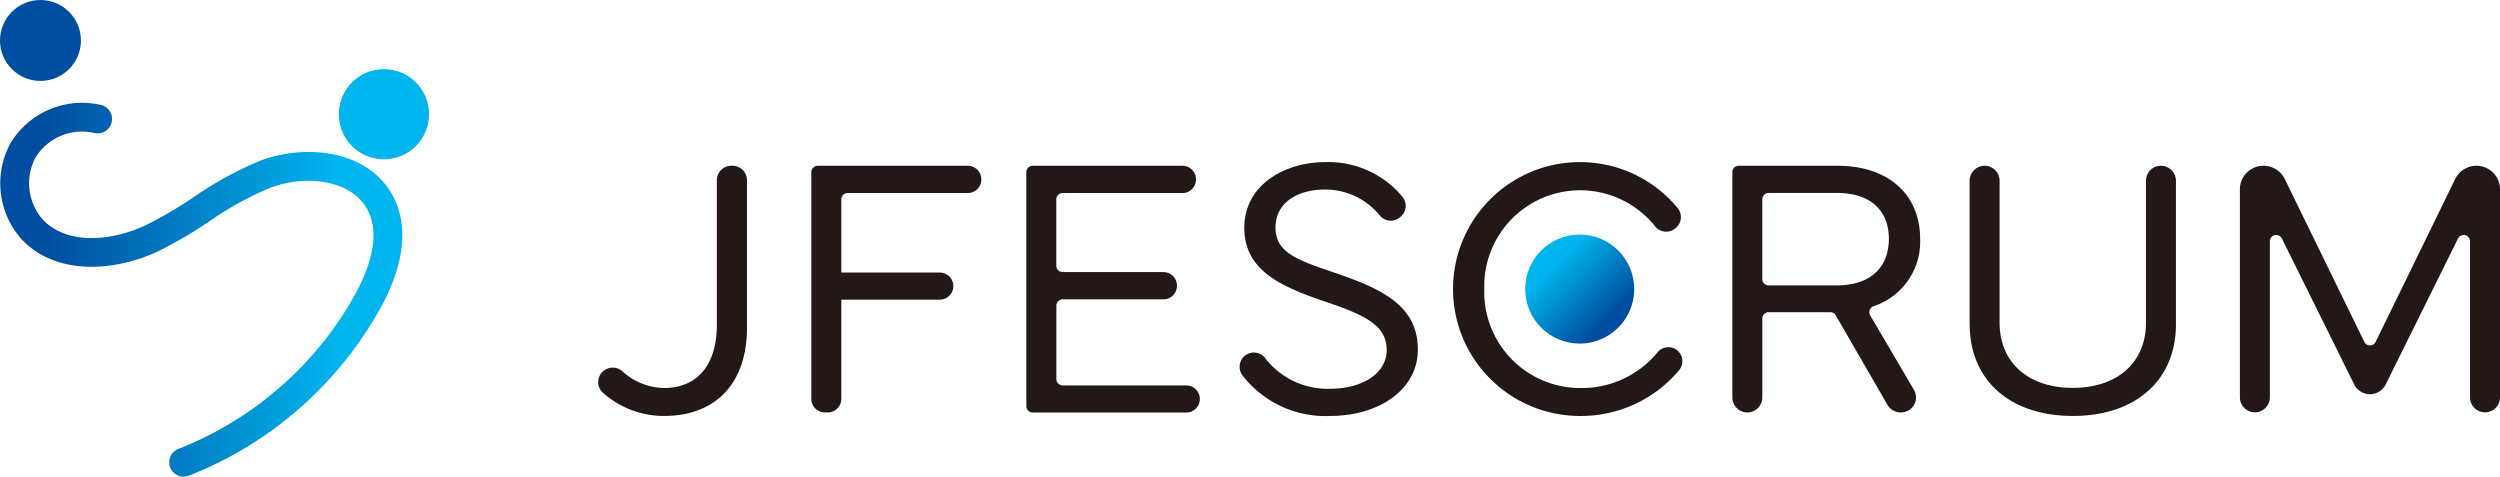
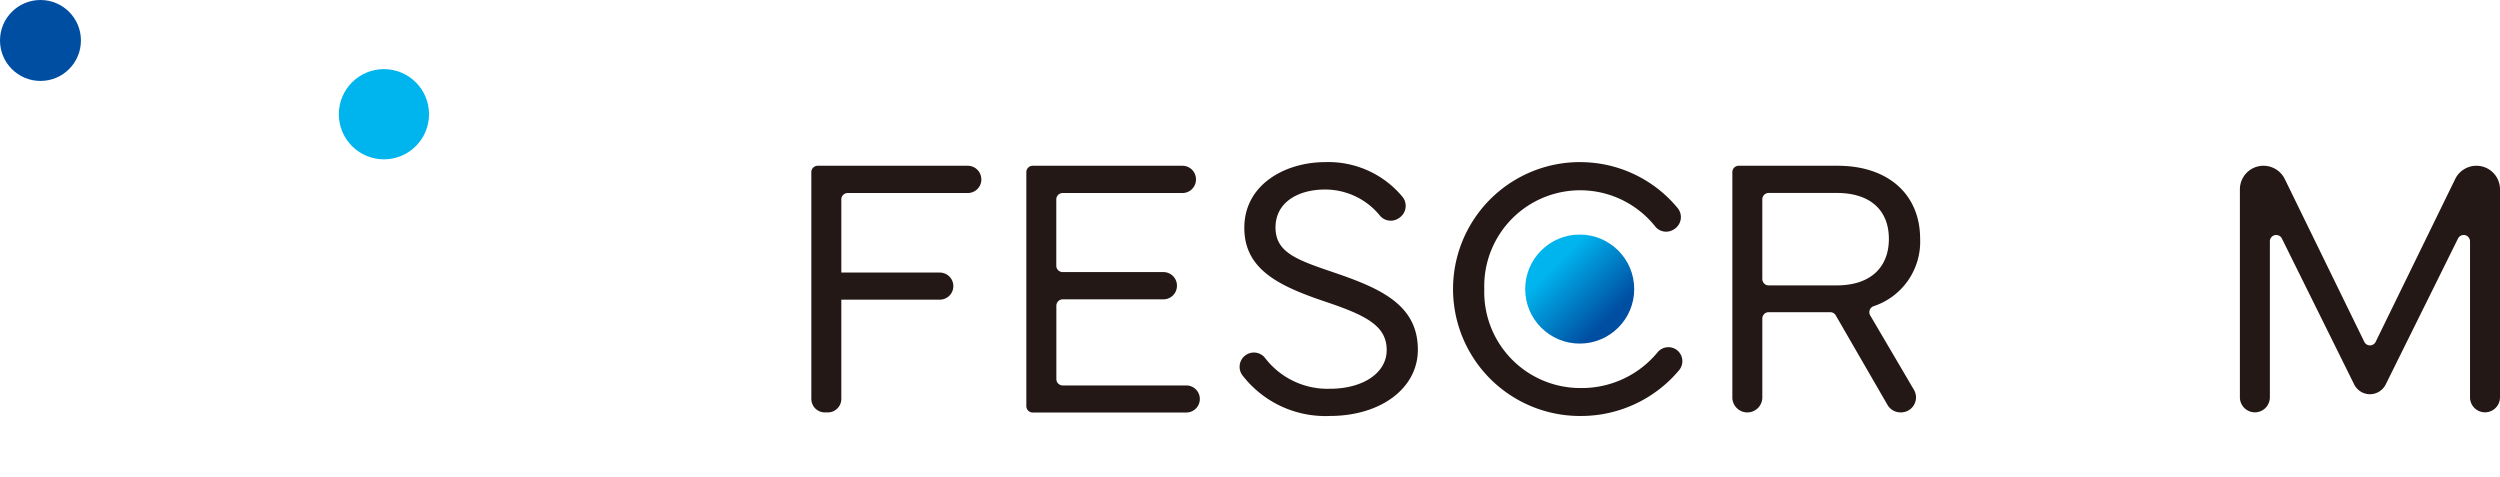
<svg xmlns="http://www.w3.org/2000/svg" xmlns:xlink="http://www.w3.org/1999/xlink" id="_レイヤー_2-2" width="240" height="45.763" viewBox="0 0 240 45.763">
  <defs>
    <linearGradient id="linear-gradient" x1="0.854" y1="0.853" x2="0.147" y2="0.146" gradientUnits="objectBoundingBox">
      <stop offset="0" stop-color="#004ea2" />
      <stop offset="0.12" stop-color="#004ea2" />
      <stop offset="0.82" stop-color="#00b4ed" />
      <stop offset="1" stop-color="#00b4ed" />
    </linearGradient>
    <linearGradient id="linear-gradient-2" x1="0" y1="0.5" x2="1" y2="0.5" xlink:href="#linear-gradient" />
  </defs>
  <circle id="楕円形_96" data-name="楕円形 96" cx="5.233" cy="5.233" r="5.233" transform="translate(146.419 22.518)" fill="url(#linear-gradient)" />
-   <path id="パス_7964" data-name="パス 7964" d="M94.552,45.882h0a1.4,1.4,0,0,1,1.933-.049,6.073,6.073,0,0,0,3.983,1.592c3.208,0,5.075-2.232,5.075-6.069V27.481a1.39,1.39,0,0,1,1.391-1.391h.11a1.39,1.39,0,0,1,1.391,1.391V41.637c0,5.319-2.983,8.472-7.966,8.472a8.781,8.781,0,0,1-5.9-2.263A1.382,1.382,0,0,1,94.552,45.882Z" transform="translate(-36.725 -10.177)" fill="#231815" />
  <path id="パス_7965" data-name="パス 7965" d="M144.022,27.389v.018a1.3,1.3,0,0,1-1.3,1.3H131.189a.612.612,0,0,0-.61.61v7.026h9.454a1.3,1.3,0,0,1,1.3,1.3h0a1.3,1.3,0,0,1-1.3,1.3h-9.454v9.527a1.3,1.3,0,0,1-1.3,1.3H129a1.3,1.3,0,0,1-1.3-1.3V26.7a.612.612,0,0,1,.61-.61h14.406a1.3,1.3,0,0,1,1.3,1.3Z" transform="translate(-49.812 -10.177)" fill="#231815" />
  <path id="パス_7966" data-name="パス 7966" d="M162.15,26.09h14.376a1.3,1.3,0,0,1,1.3,1.3v.018a1.3,1.3,0,0,1-1.3,1.3h-11.5a.612.612,0,0,0-.61.61v6.368a.612.612,0,0,0,.61.61H174.7a1.3,1.3,0,0,1,1.3,1.3v.018a1.3,1.3,0,0,1-1.3,1.3h-9.667a.612.612,0,0,0-.61.61v7.045a.612.612,0,0,0,.61.61h11.863a1.3,1.3,0,0,1,1.3,1.3h0a1.3,1.3,0,0,1-1.3,1.3H162.15a.612.612,0,0,1-.61-.61V26.7A.612.612,0,0,1,162.15,26.09Z" transform="translate(-63.012 -10.177)" fill="#231815" />
  <path id="パス_7967" data-name="パス 7967" d="M195.691,44.056a1.355,1.355,0,0,1,1.866.268,7.553,7.553,0,0,0,6.215,2.952c3.19,0,5.459-1.519,5.459-3.714,0-2.336-1.97-3.33-5.91-4.654-4.391-1.482-7.758-3.068-7.758-7.075,0-4.221,4.007-6.313,7.74-6.313a9.233,9.233,0,0,1,7.423,3.306,1.372,1.372,0,0,1-.232,2l-.067.049a1.358,1.358,0,0,1-1.83-.2,6.763,6.763,0,0,0-5.3-2.525c-2.556,0-4.739,1.22-4.739,3.641s2.074,3.123,5.666,4.343c4.446,1.519,8,3.1,8,7.392,0,3.714-3.574,6.362-8.454,6.362a10.058,10.058,0,0,1-8.411-3.934,1.367,1.367,0,0,1,.329-1.9h0Z" transform="translate(-76.109 -9.955)" fill="#231815" />
  <path id="パス_7968" data-name="パス 7968" d="M240.832,25.52a12.119,12.119,0,0,1,9.405,4.391,1.363,1.363,0,0,1-.22,1.976l-.079.055a1.35,1.35,0,0,1-1.842-.25,9.209,9.209,0,0,0-16.407,6.014,9.22,9.22,0,0,0,9.24,9.5,9.417,9.417,0,0,0,7.4-3.434,1.349,1.349,0,0,1,1.818-.238h0a1.354,1.354,0,0,1,.232,1.976,12.292,12.292,0,0,1-9.46,4.379,12.186,12.186,0,1,1-.085-24.373Z" transform="translate(-89.198 -9.955)" fill="#231815" />
  <path id="パス_7969" data-name="パス 7969" d="M282.773,26.09c4.794,0,7.917,2.7,7.917,7.026a6.519,6.519,0,0,1-4.477,6.459.611.611,0,0,0-.317.878l4.2,7.148a1.438,1.438,0,0,1-1.238,2.165H288.8a1.437,1.437,0,0,1-1.244-.72l-4.971-8.6a.61.61,0,0,0-.525-.3h-5.91a.612.612,0,0,0-.61.61v7.575a1.442,1.442,0,0,1-1.439,1.439h0a1.442,1.442,0,0,1-1.439-1.439V26.7a.612.612,0,0,1,.61-.61h9.5Zm-7.234,3.22v7.655a.612.612,0,0,0,.61.61h6.52c3.312,0,5.02-1.781,5.02-4.465s-1.708-4.41-5.02-4.41h-6.52A.612.612,0,0,0,275.539,29.31Z" transform="translate(-106.357 -10.177)" fill="#231815" />
-   <path id="パス_7970" data-name="パス 7970" d="M310.01,41.308V27.529a1.442,1.442,0,0,1,1.439-1.439h0a1.442,1.442,0,0,1,1.439,1.439V41.155c0,3.818,2.739,6.258,7.026,6.258s7.026-2.44,7.026-6.258V27.529a1.442,1.442,0,0,1,1.439-1.439h0a1.442,1.442,0,0,1,1.439,1.439V41.308c0,5.367-3.867,8.8-9.9,8.8s-9.9-3.434-9.9-8.8Z" transform="translate(-120.927 -10.177)" fill="#231815" />
  <path id="パス_7971" data-name="パス 7971" d="M354.819,26.09h0a2.276,2.276,0,0,1,2.037,1.269l7.636,15.632a.606.606,0,0,0,1.092,0l7.636-15.632a2.269,2.269,0,0,1,2.037-1.269h0a2.262,2.262,0,0,1,2.263,2.263V48.322a1.442,1.442,0,0,1-1.439,1.439h0a1.442,1.442,0,0,1-1.439-1.439V33.342a.608.608,0,0,0-1.153-.268l-6.941,14.01a1.7,1.7,0,0,1-1.513.939h0a1.7,1.7,0,0,1-1.513-.939l-6.941-14.01a.608.608,0,0,0-1.153.268v14.98a1.442,1.442,0,0,1-1.439,1.439h0a1.442,1.442,0,0,1-1.439-1.439V28.353a2.262,2.262,0,0,1,2.263-2.263Z" transform="translate(-137.52 -10.177)" fill="#231815" />
-   <path id="パス_7972" data-name="パス 7972" d="M17.647,52.066a1.382,1.382,0,0,1-.5-2.671,33.363,33.363,0,0,0,16.968-14.84c1.269-2.318,2.507-5.6,1.183-8.106-1.549-2.928-5.953-3.385-9.314-2.129A31.463,31.463,0,0,0,20.1,27.559a43.253,43.253,0,0,1-4.8,2.818c-4.166,2-9.863,2.44-13.187-1.08a8.044,8.044,0,0,1-1.037-9.344,8.042,8.042,0,0,1,8.7-3.556,1.382,1.382,0,0,1-.708,2.671A5.256,5.256,0,0,0,3.46,21.362a5.259,5.259,0,0,0,.671,6.026c2.367,2.507,6.715,2.049,9.978.488a40.782,40.782,0,0,0,4.5-2.647,33.9,33.9,0,0,1,6.416-3.507C29.443,20.075,35.4,20.716,37.75,25.15c1.5,2.842,1.086,6.557-1.208,10.729a36.169,36.169,0,0,1-18.4,16.09,1.422,1.422,0,0,1-.5.091Z" transform="translate(-0.014 -6.303)" fill="url(#linear-gradient-2)" />
  <circle id="楕円形_97" data-name="楕円形 97" cx="3.885" cy="3.885" r="3.885" transform="translate(0 0)" fill="#004ea2" />
  <circle id="楕円形_98" data-name="楕円形 98" cx="4.33" cy="4.33" r="4.33" transform="translate(32.527 6.636)" fill="#00b4ed" />
</svg>